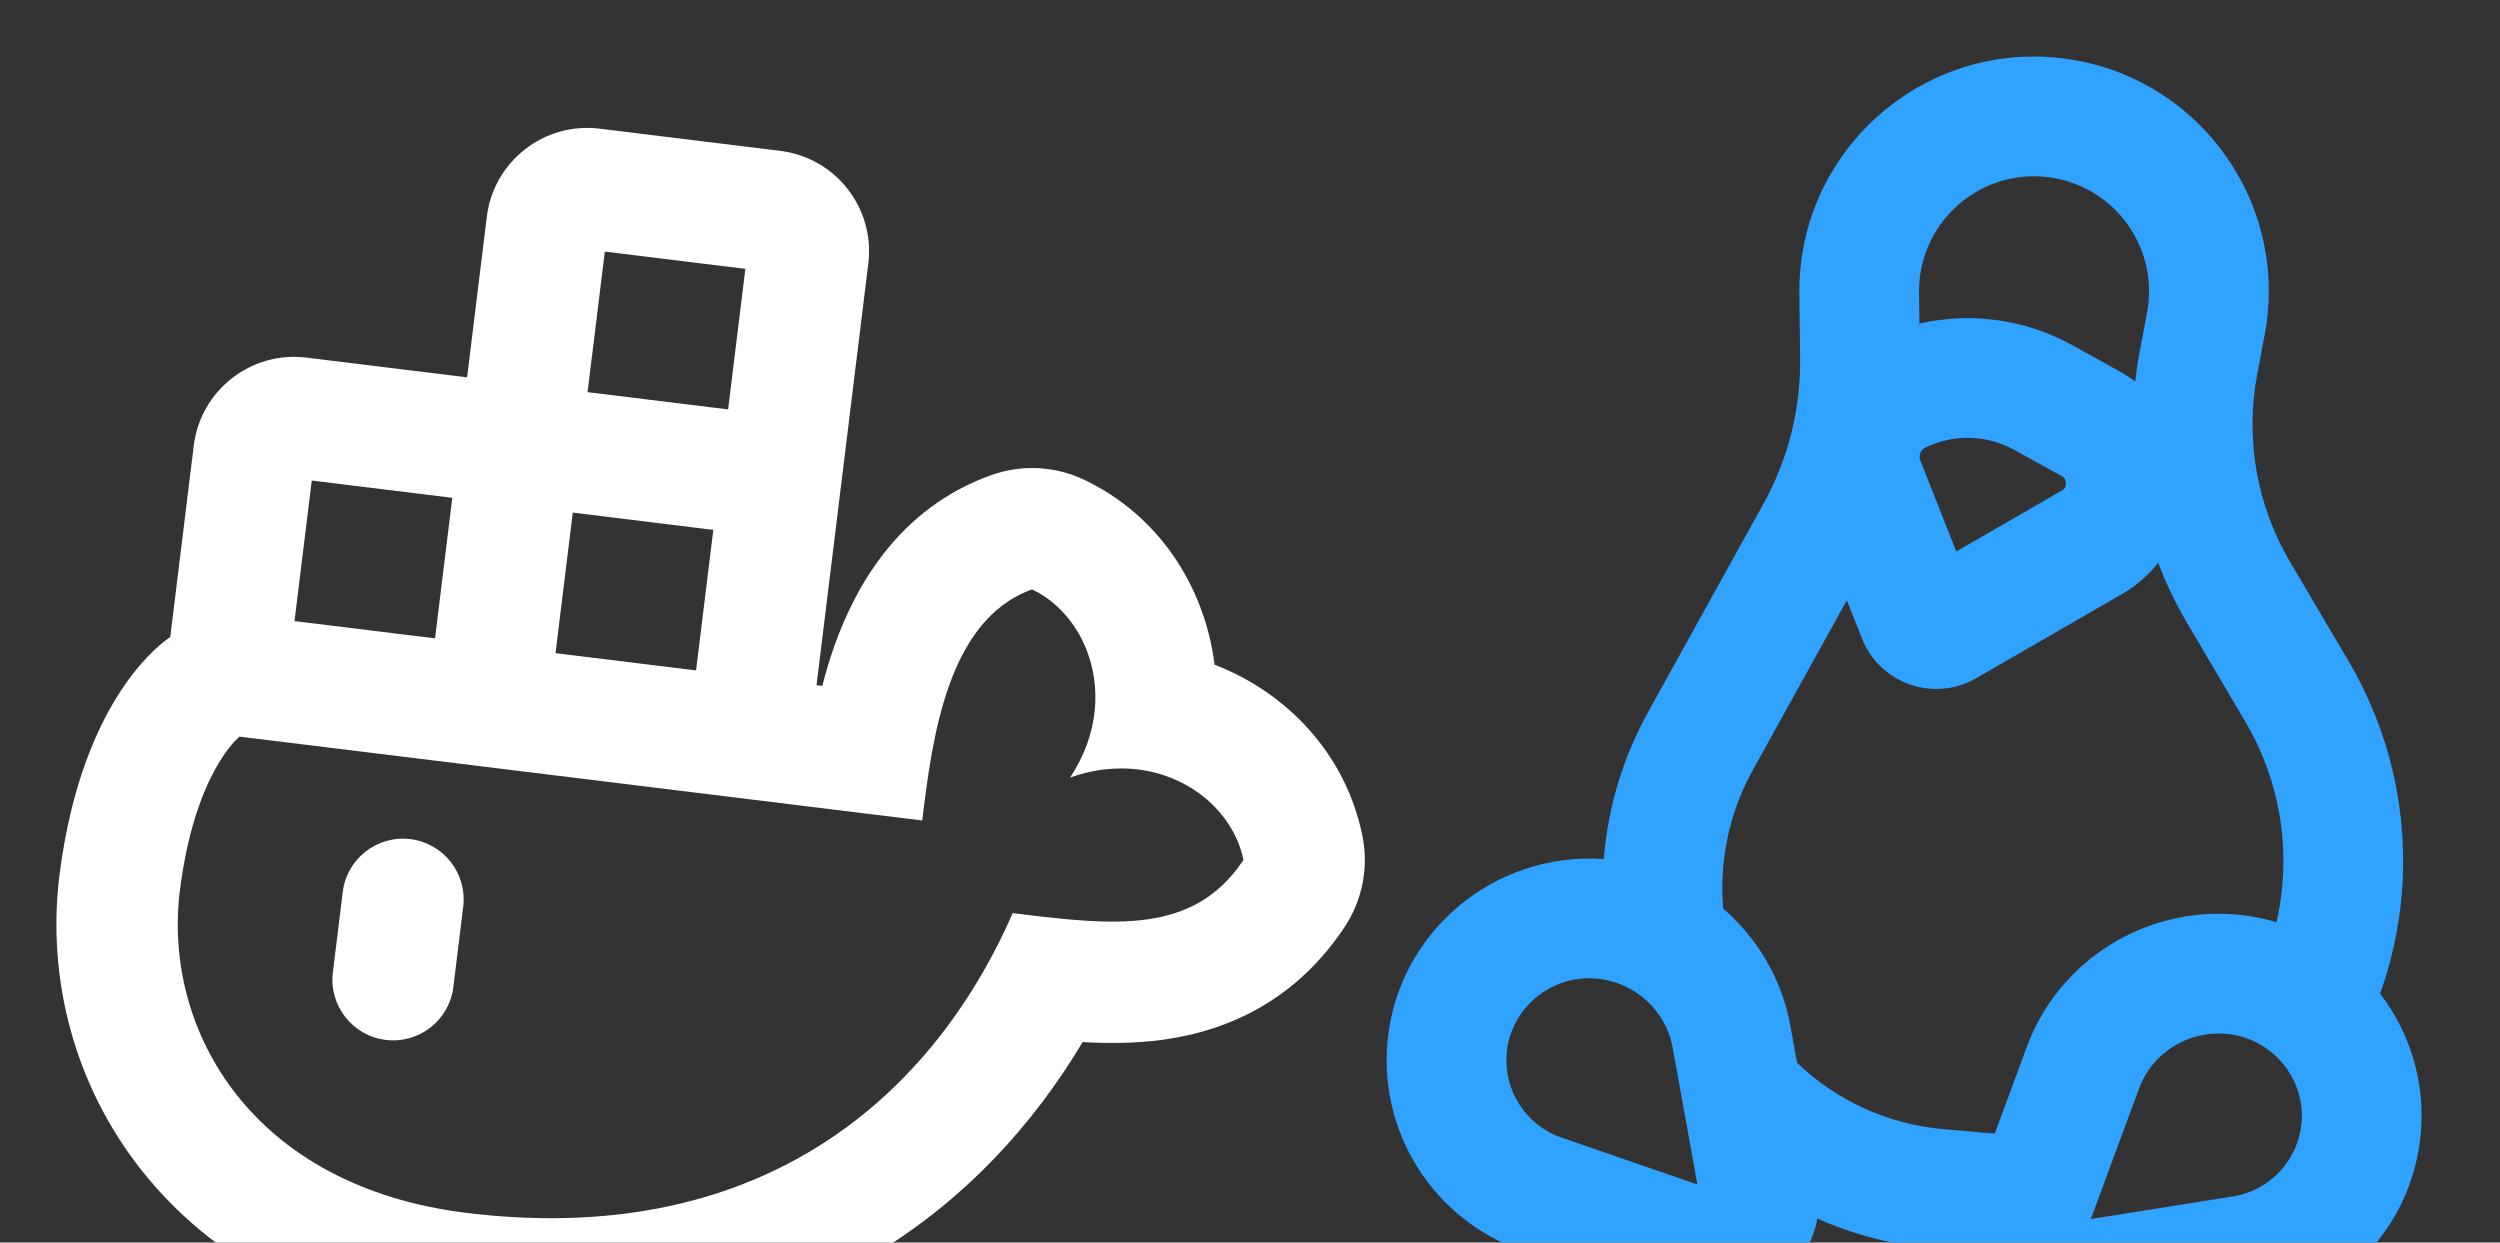
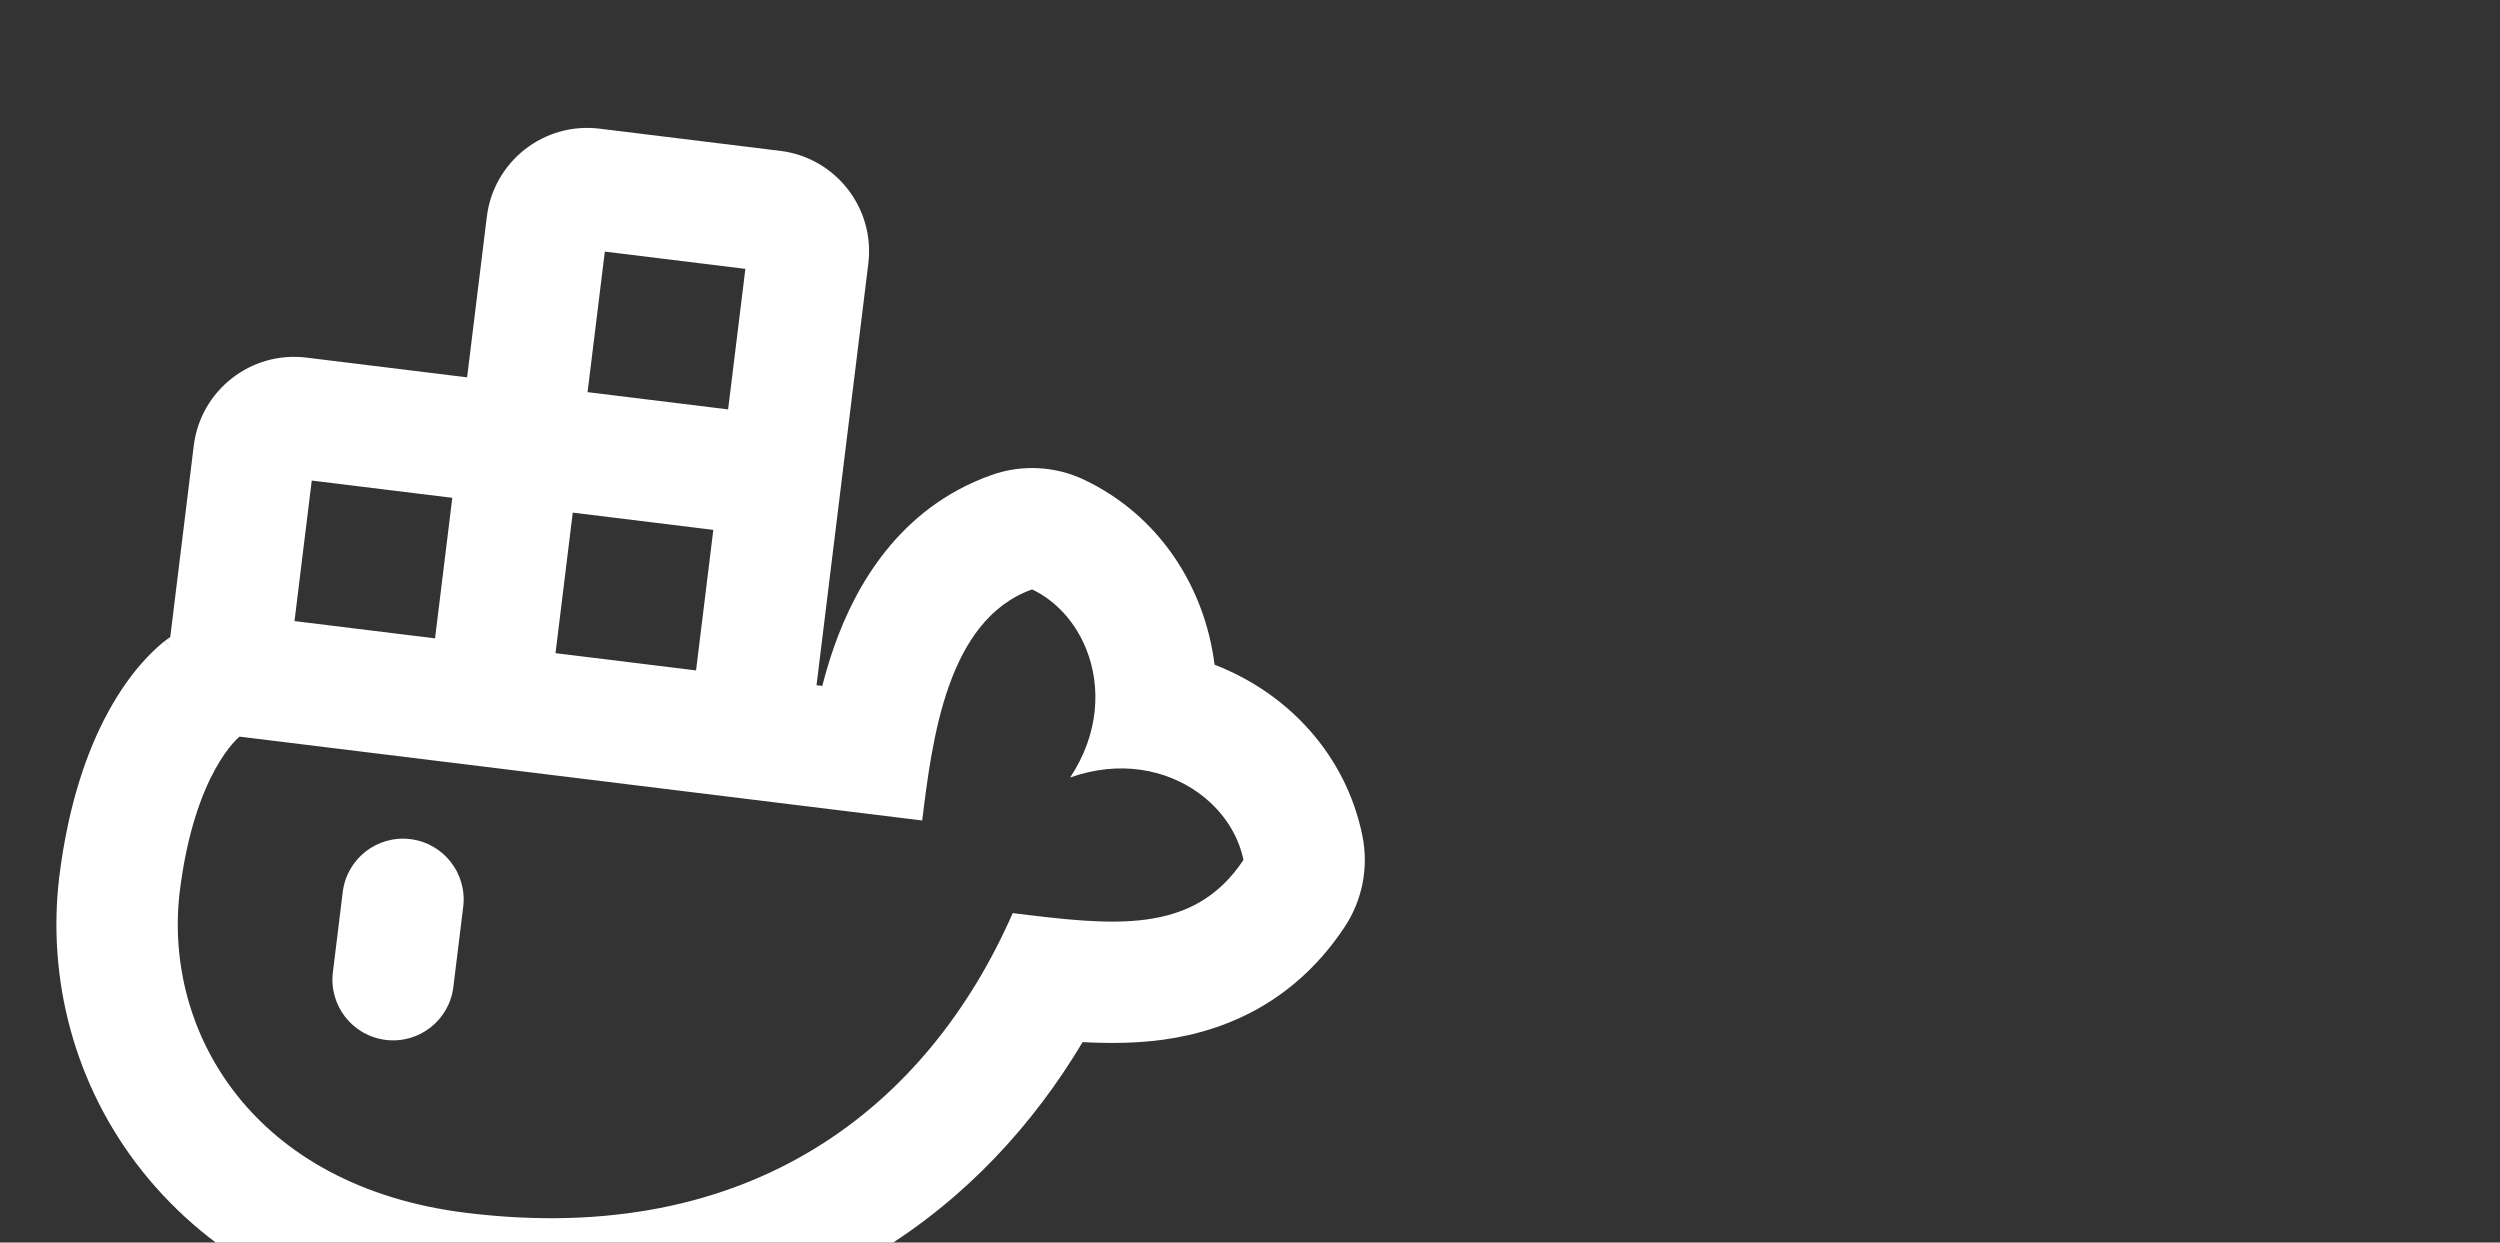
<svg xmlns="http://www.w3.org/2000/svg" width="336" height="167" viewBox="0 0 336 167" fill="none">
  <rect x="0" y="0" width="336" height="167" fill="#333333" stroke="none" />
  <g clip-path="url(#clip0_449_1170)">
    <path fill-rule="evenodd" clip-rule="evenodd" d="M80.579 17.292C73.128 16.377 66.345 21.676 65.43 29.127L62.778 50.715L41.19 48.063C33.739 47.148 26.956 52.447 26.041 59.898L22.883 85.61C22.636 85.782 22.393 85.961 22.155 86.147L22.727 86.879L22.725 86.894C22.143 86.156 22.139 86.159 22.136 86.162L22.117 86.177L22.078 86.207L22 86.269L21.836 86.402C21.725 86.493 21.608 86.591 21.486 86.696C21.242 86.906 20.979 87.143 20.699 87.409C20.138 87.941 19.514 88.586 18.85 89.358C17.517 90.908 16.051 92.935 14.623 95.533C11.751 100.755 9.173 108.018 7.955 117.939L7.954 117.939L7.943 118.034C6.371 131.491 9.898 145.76 19.055 157.318C28.343 169.043 42.611 176.979 60.692 179.2C83.045 181.946 102.331 177.856 117.985 168.301C129.798 161.09 138.86 151.187 145.503 140.059C149.076 140.252 152.806 140.228 156.402 139.727C165.517 138.457 174.379 134.136 180.71 124.598C183.104 120.991 183.967 116.581 183.108 112.339C180.918 101.524 173.187 93.186 163.238 89.333C161.906 78.747 155.689 69.227 145.723 64.486C141.817 62.628 137.332 62.397 133.255 63.846C120.74 68.291 114.935 78.939 112.158 86.766C111.523 88.555 110.982 90.378 110.517 92.188L109.74 92.093L113.055 65.108L116.701 35.425C117.616 27.973 112.317 21.191 104.866 20.275L80.579 17.292ZM93.549 90.104L95.87 71.215L76.98 68.895L74.66 87.784L93.549 90.104ZM58.469 85.795L60.789 66.906L41.9 64.586L39.58 83.475L58.469 85.795ZM32.195 99.003C32.195 99.003 26.134 103.737 24.145 119.928C21.951 138.701 34.016 159.488 62.681 163.01C100.999 167.716 124.699 148.714 136.11 122.724C149.601 124.381 160.395 125.707 167.12 115.576C166.404 112.042 164.208 108.808 161.053 106.544C156.684 103.409 150.479 102.133 143.826 104.497C147.73 98.614 147.994 92.284 146.009 87.287C144.576 83.678 141.97 80.765 138.716 79.217C127.259 83.287 125.271 99.472 123.945 110.266L123.944 110.273L107.753 108.284L99.656 107.289L64.576 102.98L32.195 99.003ZM78.969 52.704L97.858 55.024L100.178 36.135L81.289 33.815L78.969 52.704ZM55.154 112.78C59.626 113.329 62.805 117.399 62.256 121.87L60.93 132.663C60.38 137.134 56.311 140.314 51.84 139.764C47.369 139.215 44.19 135.146 44.739 130.675L46.065 119.881C46.614 115.41 50.684 112.231 55.154 112.78Z" fill="white" />
  </g>
  <g clip-path="url(#clip1_449_1170)">
-     <path fill-rule="evenodd" clip-rule="evenodd" d="M257.969 43.488C264.872 41.912 272.2 42.894 278.527 46.398L284.872 49.91C285.618 50.324 286.317 50.778 286.969 51.27C287.117 49.936 287.316 48.605 287.567 47.278L288.561 42.027C290.262 33.042 283.834 24.553 274.724 23.754C265.615 22.955 257.807 30.197 257.919 39.34L257.969 43.488ZM290.063 75.65C288.765 77.287 287.122 78.73 285.135 79.876L265.58 91.158C259.907 94.43 252.652 91.899 250.246 85.808L248.217 80.672L235.558 103.534C233.351 107.521 232.004 111.927 231.606 116.467C231.439 118.377 231.439 120.263 231.597 122.11C236.209 126.097 239.492 131.599 240.63 137.898L241.522 142.836C246.691 147.792 253.52 151.086 261.209 151.76L266.982 152.266C267.357 152.299 267.73 152.326 268.103 152.348L272.409 140.685C276.683 129.109 288.289 121.837 300.581 122.915C302.439 123.077 304.238 123.424 305.963 123.936C306.337 122.302 306.603 120.624 306.754 118.907C307.422 111.286 305.692 103.647 301.806 97.057L293.924 83.689C292.402 81.108 291.113 78.418 290.063 75.65ZM319.888 133.543C321.384 129.369 322.374 124.936 322.779 120.312C323.74 109.351 321.253 98.363 315.664 88.885L307.781 75.517C303.298 67.915 301.731 58.942 303.373 50.27L304.368 45.02C307.839 26.683 294.72 9.358 276.129 7.728C257.539 6.098 241.605 20.876 241.833 39.537L241.938 48.151C242.021 54.98 240.326 61.713 237.017 67.688L221.484 95.741C218.186 101.697 216.175 108.279 215.58 115.062C215.569 115.195 215.557 115.329 215.547 115.462C200.813 114.404 187.763 125.349 186.469 140.115C185.383 152.503 192.867 164.041 204.622 168.099L224.677 175.023C225.834 175.423 227.036 175.679 228.256 175.786C236.149 176.478 242.837 170.995 244.263 163.78C249.058 165.914 254.283 167.302 259.804 167.786L264.626 168.209C265.897 174.419 271.08 179.541 278.002 180.147C279.221 180.254 280.45 180.211 281.659 180.019L302.612 176.691C314.894 174.74 324.272 164.681 325.358 152.292C325.97 145.314 323.848 138.719 319.888 133.543ZM270.735 60.471L277.079 63.984C277.384 64.153 277.473 64.291 277.517 64.367C277.586 64.489 277.656 64.692 277.658 64.958C277.661 65.224 277.594 65.428 277.527 65.551C277.485 65.628 277.399 65.767 277.096 65.942L262.924 74.117L258.089 61.877C257.828 61.216 258.12 60.466 258.758 60.156C262.563 58.304 267.032 58.421 270.735 60.471ZM209.872 152.893L228.131 159.197L224.799 140.759C223.909 135.834 219.72 131.974 214.575 131.523C208.402 130.981 203.016 135.573 202.495 141.52C202.053 146.555 205.095 151.244 209.872 152.893ZM281.011 163.833L300.088 160.803C305.08 160.01 308.891 155.922 309.333 150.887C309.854 144.94 305.349 139.481 299.176 138.94C294.032 138.489 289.234 141.561 287.501 146.257L281.011 163.833Z" fill="#2FA3FF" />
-   </g>
+     </g>
  <defs>
    <clipPath id="clip0_449_1170">
      <rect width="174" height="174" fill="white" transform="translate(21.213 10) rotate(7.003)" />
    </clipPath>
    <clipPath id="clip1_449_1170">
-       <rect width="171.597" height="171.597" fill="white" transform="translate(187.988) rotate(5.011)" />
-     </clipPath>
+       </clipPath>
  </defs>
</svg>